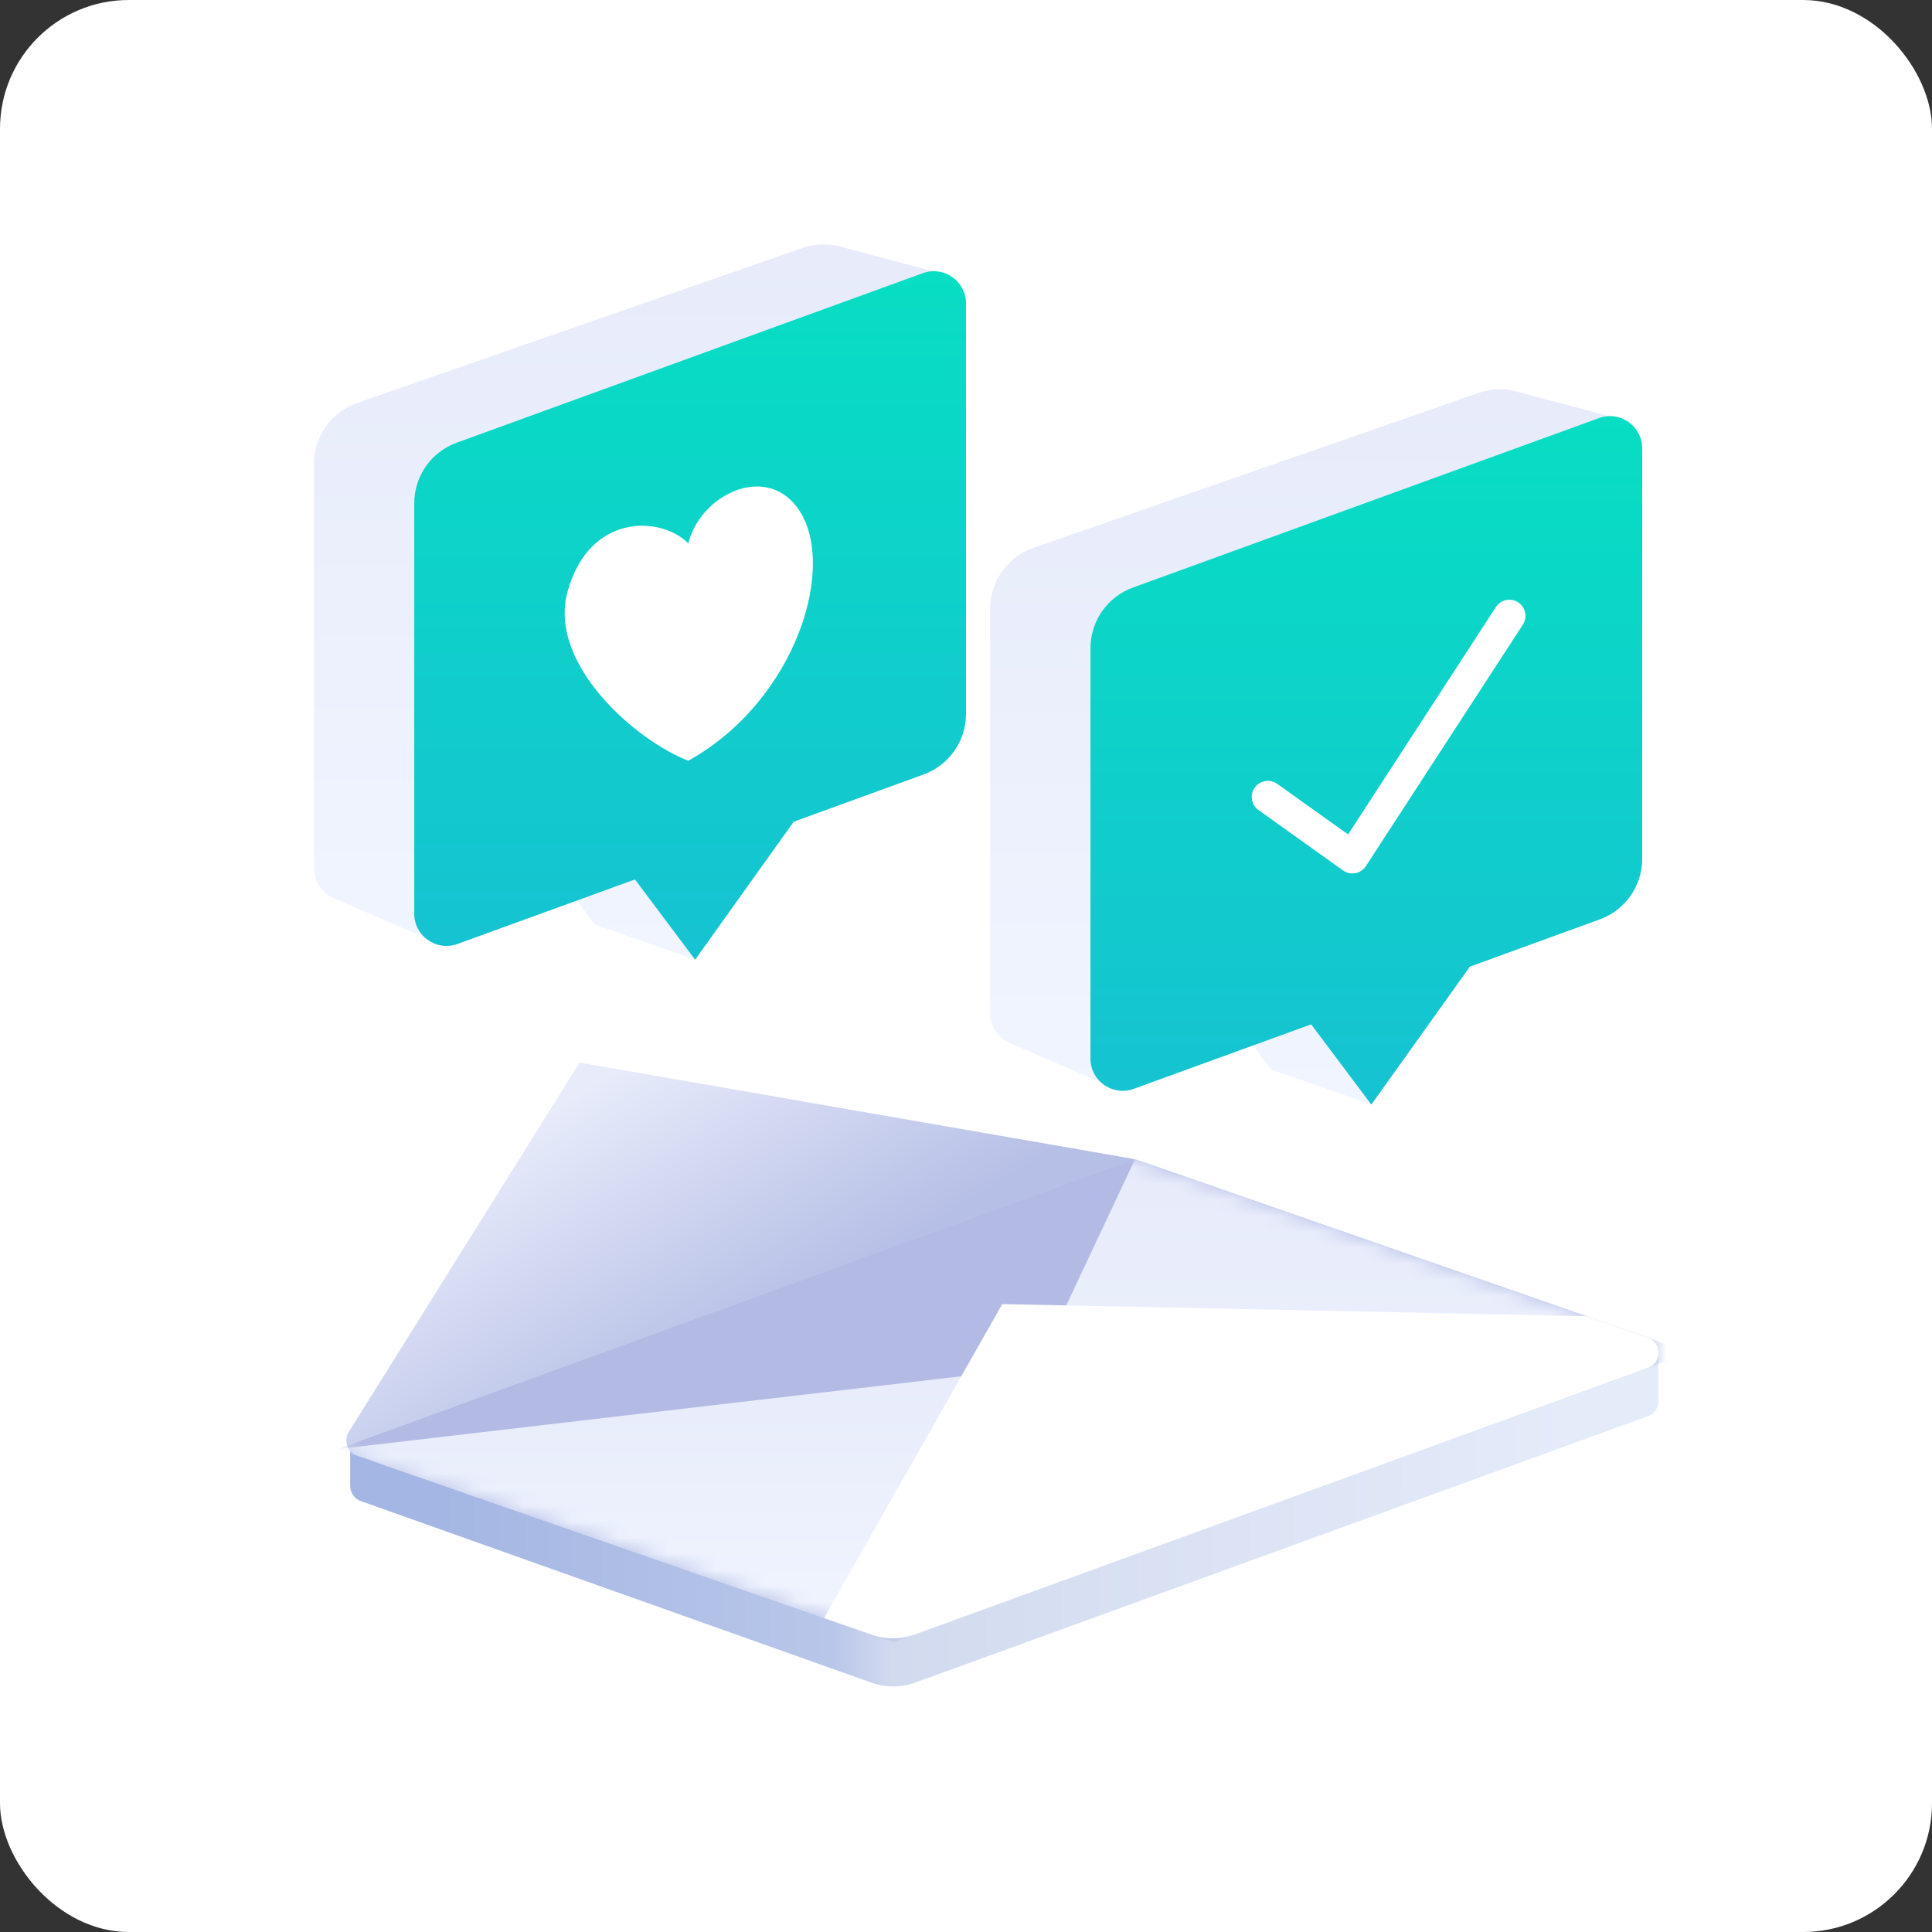
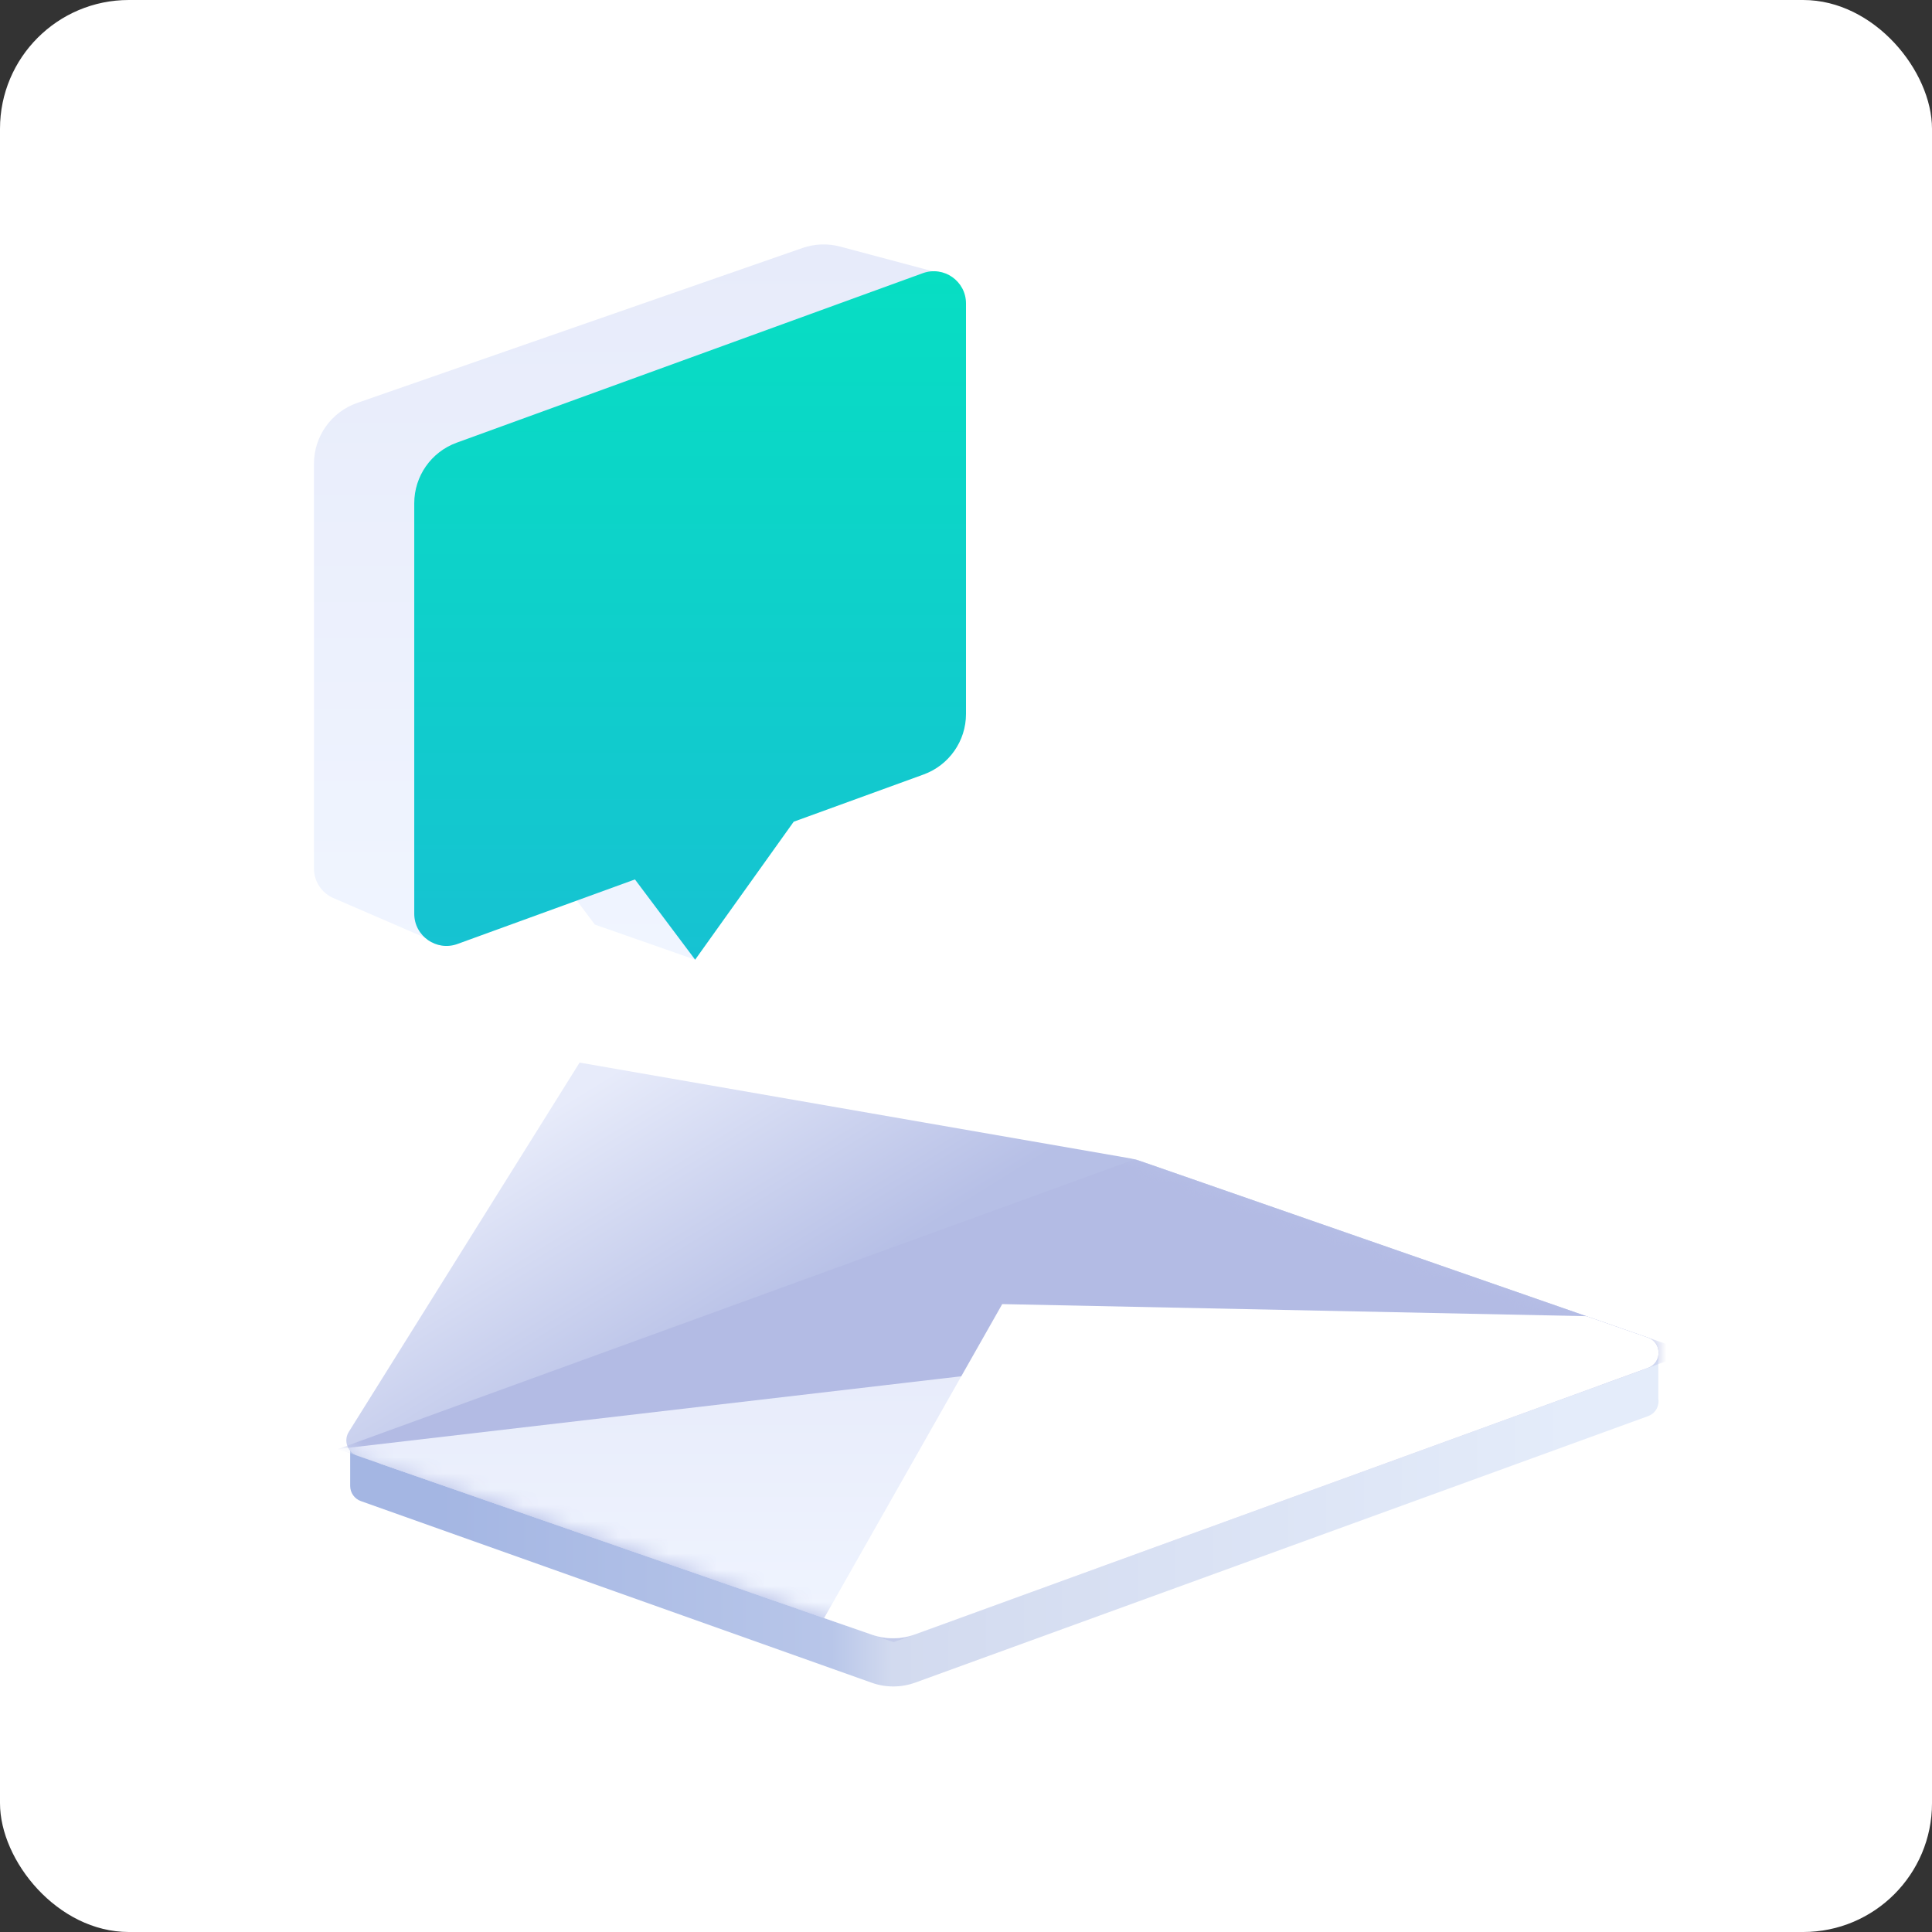
<svg xmlns="http://www.w3.org/2000/svg" width="120" height="120" viewBox="0 0 120 120" fill="none">
  <rect x="0" y="0" width="120" height="120" fill="#333333" stroke="none" />
  <rect width="120" height="120" rx="8" fill="white" />
  <path fill-rule="evenodd" clip-rule="evenodd" d="M54.145 104.518C55.02 104.83 55.978 104.826 56.852 104.508L102.358 87.961C102.866 87.776 103.079 87.283 103 86.838V84H96.375L70.854 75.123C70.618 75.041 70.376 74.981 70.129 74.945L35.249 69.75L21.749 89.25L21.75 92.294C21.75 92.717 22.016 93.095 22.415 93.236L54.145 104.518Z" fill="url(#paint0_linear_1452_36991)" />
  <path d="M54.156 101.533C55.025 101.835 55.972 101.828 56.837 101.514L102.358 84.961C103.242 84.639 103.233 83.385 102.345 83.076L71.844 72.467C70.975 72.165 70.028 72.172 69.163 72.486L23.642 89.039C22.758 89.361 22.767 90.615 23.655 90.924L54.156 101.533Z" fill="url(#paint1_linear_1452_36991)" />
  <path d="M54.156 101.533C55.025 101.835 55.972 101.828 56.837 101.514L102.358 84.961C103.242 84.639 103.233 83.385 102.345 83.076L70.808 72.107C70.603 72.036 70.393 71.981 70.179 71.944L36 66L21.664 88.937C21.324 89.481 21.578 90.201 22.184 90.412L54.156 101.533Z" fill="url(#paint2_linear_1452_36991)" />
  <mask id="mask0_1452_36991" style="mask-type:alpha" maskUnits="userSpaceOnUse" x="21" y="66" width="83" height="36">
    <path d="M54.156 101.533C55.025 101.835 55.972 101.828 56.837 101.514L102.358 84.961C103.242 84.639 103.233 83.385 102.345 83.076L70.808 72.107C70.603 72.036 70.393 71.981 70.179 71.944L36 66L21.664 88.937C21.324 89.481 21.578 90.201 22.184 90.412L54.156 101.533Z" fill="url(#paint3_linear_1452_36991)" />
  </mask>
  <g mask="url(#mask0_1452_36991)">
    <path d="M55.5 102L105 84L70.5 72L45.75 81L21 90L55.5 102Z" fill="#B3BBE4" />
-     <path d="M60.262 92.872C58.574 96.108 61.746 99.729 65.176 98.482L102.358 84.961C103.242 84.639 103.233 83.385 102.345 83.076L70.5 72L64.5 84.75L60.262 92.872Z" fill="url(#paint4_linear_1452_36991)" />
    <path d="M54.156 101.533C55.025 101.835 55.972 101.828 56.837 101.514L99.348 86.055C100.41 85.669 100.117 84.094 98.987 84.116L66 84.75L21 90L54.156 101.533Z" fill="url(#paint5_linear_1452_36991)" />
  </g>
  <path d="M54.156 101.533C55.025 101.835 55.972 101.828 56.837 101.514L102.358 84.961C103.242 84.639 103.233 83.385 102.345 83.076L98.531 81.75L62.25 81L51.188 100.5L54.156 101.533Z" fill="white" />
  <path fill-rule="evenodd" clip-rule="evenodd" d="M22.185 25.027C20.578 25.587 19.5 27.103 19.5 28.805L19.5 53.944C19.5 54.741 19.974 55.463 20.706 55.779L26.378 58.231C26.782 58.406 27.231 58.442 27.657 58.336L30.738 57.566C30.912 57.522 31.079 57.455 31.235 57.367L35.217 55.121L36.946 57.427L43.177 59.608L47.218 48.35L53.769 44.654L58.5 17L52.186 15.316C51.413 15.11 50.596 15.141 49.841 15.404L22.185 25.027Z" fill="url(#paint6_linear_1452_36991)" />
  <path fill-rule="evenodd" clip-rule="evenodd" d="M28.363 27.497C26.783 28.072 25.73 29.574 25.73 31.256V56.753C25.73 58.141 27.11 59.106 28.414 58.632L39.438 54.623L43.177 59.608L49.298 51.038L57.367 48.104C58.947 47.529 60 46.027 60 44.345V18.848C60 17.46 58.621 16.494 57.316 16.968L28.363 27.497Z" fill="url(#paint7_linear_1452_36991)" />
-   <path d="M49.501 31.5C47.478 28.802 43.5 30.75 42.751 33.75C41.001 32 36.571 31.913 35.251 36.75C34.024 41.25 39.501 46 42.751 47.25C49.5 43.5 52.097 34.962 49.501 31.5Z" fill="white" />
-   <path fill-rule="evenodd" clip-rule="evenodd" d="M64.185 34.027C62.578 34.587 61.5 36.103 61.5 37.805L61.5 62.944C61.5 63.741 61.974 64.463 62.706 64.779L68.413 67.246C68.795 67.411 69.219 67.453 69.626 67.366L72.203 66.814C72.4 66.772 72.589 66.7 72.765 66.601L77.203 64.103L78.946 66.427L85.177 68.608L89.222 57.339L95.769 53.654L100.5 26L94.186 24.316C93.413 24.11 92.596 24.141 91.841 24.404L64.185 34.027Z" fill="url(#paint8_linear_1452_36991)" />
-   <path fill-rule="evenodd" clip-rule="evenodd" d="M70.364 36.496C68.783 37.071 67.731 38.574 67.731 40.256V65.752C67.731 67.14 69.11 68.106 70.414 67.632L81.438 63.623L85.177 68.608L91.298 60.038L99.367 57.104C100.947 56.529 102 55.027 102 53.344V27.848C102 26.46 100.621 25.494 99.316 25.968L70.364 36.496Z" fill="url(#paint9_linear_1452_36991)" />
-   <path d="M78.75 49.5L84 53.25L93.75 38.25" stroke="white" stroke-width="2" stroke-linecap="round" stroke-linejoin="round" />
  <defs>
    <linearGradient id="paint0_linear_1452_36991" x1="97.592" y1="95.823" x2="27.173" y2="95.74" gradientUnits="userSpaceOnUse">
      <stop stop-color="#E4ECFA" />
      <stop offset="0.599" stop-color="#D2DAEF" />
      <stop offset="0.652" stop-color="#B8C6E9" />
      <stop offset="1" stop-color="#A4B6E3" />
    </linearGradient>
    <linearGradient id="paint1_linear_1452_36991" x1="63" y1="72" x2="63" y2="102" gradientUnits="userSpaceOnUse">
      <stop stop-color="#E7EBFA" />
      <stop offset="1" stop-color="#F0F5FF" />
    </linearGradient>
    <linearGradient id="paint2_linear_1452_36991" x1="39" y1="66" x2="48.75" y2="81.75" gradientUnits="userSpaceOnUse">
      <stop stop-color="#E7EBFA" />
      <stop offset="1" stop-color="#B6BFE6" />
    </linearGradient>
    <linearGradient id="paint3_linear_1452_36991" x1="39" y1="66" x2="47.25" y2="80.25" gradientUnits="userSpaceOnUse">
      <stop stop-color="#E7EBFA" />
      <stop offset="1" stop-color="#D6DCF3" />
    </linearGradient>
    <linearGradient id="paint4_linear_1452_36991" x1="80.25" y1="72" x2="80.25" y2="102" gradientUnits="userSpaceOnUse">
      <stop stop-color="#E7EBFA" />
      <stop offset="1" stop-color="#F0F5FF" />
    </linearGradient>
    <linearGradient id="paint5_linear_1452_36991" x1="63" y1="84" x2="63" y2="102" gradientUnits="userSpaceOnUse">
      <stop stop-color="#E7EBFA" />
      <stop offset="1" stop-color="#F0F5FF" />
    </linearGradient>
    <linearGradient id="paint6_linear_1452_36991" x1="39" y1="15.181" x2="39" y2="59.608" gradientUnits="userSpaceOnUse">
      <stop stop-color="#E7EBFA" />
      <stop offset="1" stop-color="#F0F5FF" />
    </linearGradient>
    <linearGradient id="paint7_linear_1452_36991" x1="42.865" y1="16.846" x2="42.865" y2="59.608" gradientUnits="userSpaceOnUse">
      <stop stop-color="#07DEC3" />
      <stop offset="1" stop-color="#16C2D2" />
    </linearGradient>
    <linearGradient id="paint8_linear_1452_36991" x1="81" y1="24.181" x2="81" y2="68.608" gradientUnits="userSpaceOnUse">
      <stop stop-color="#E7EBFA" />
      <stop offset="1" stop-color="#F0F5FF" />
    </linearGradient>
    <linearGradient id="paint9_linear_1452_36991" x1="84.865" y1="25.846" x2="84.865" y2="68.608" gradientUnits="userSpaceOnUse">
      <stop stop-color="#07DEC3" />
      <stop offset="1" stop-color="#16C2D2" />
    </linearGradient>
  </defs>
</svg>